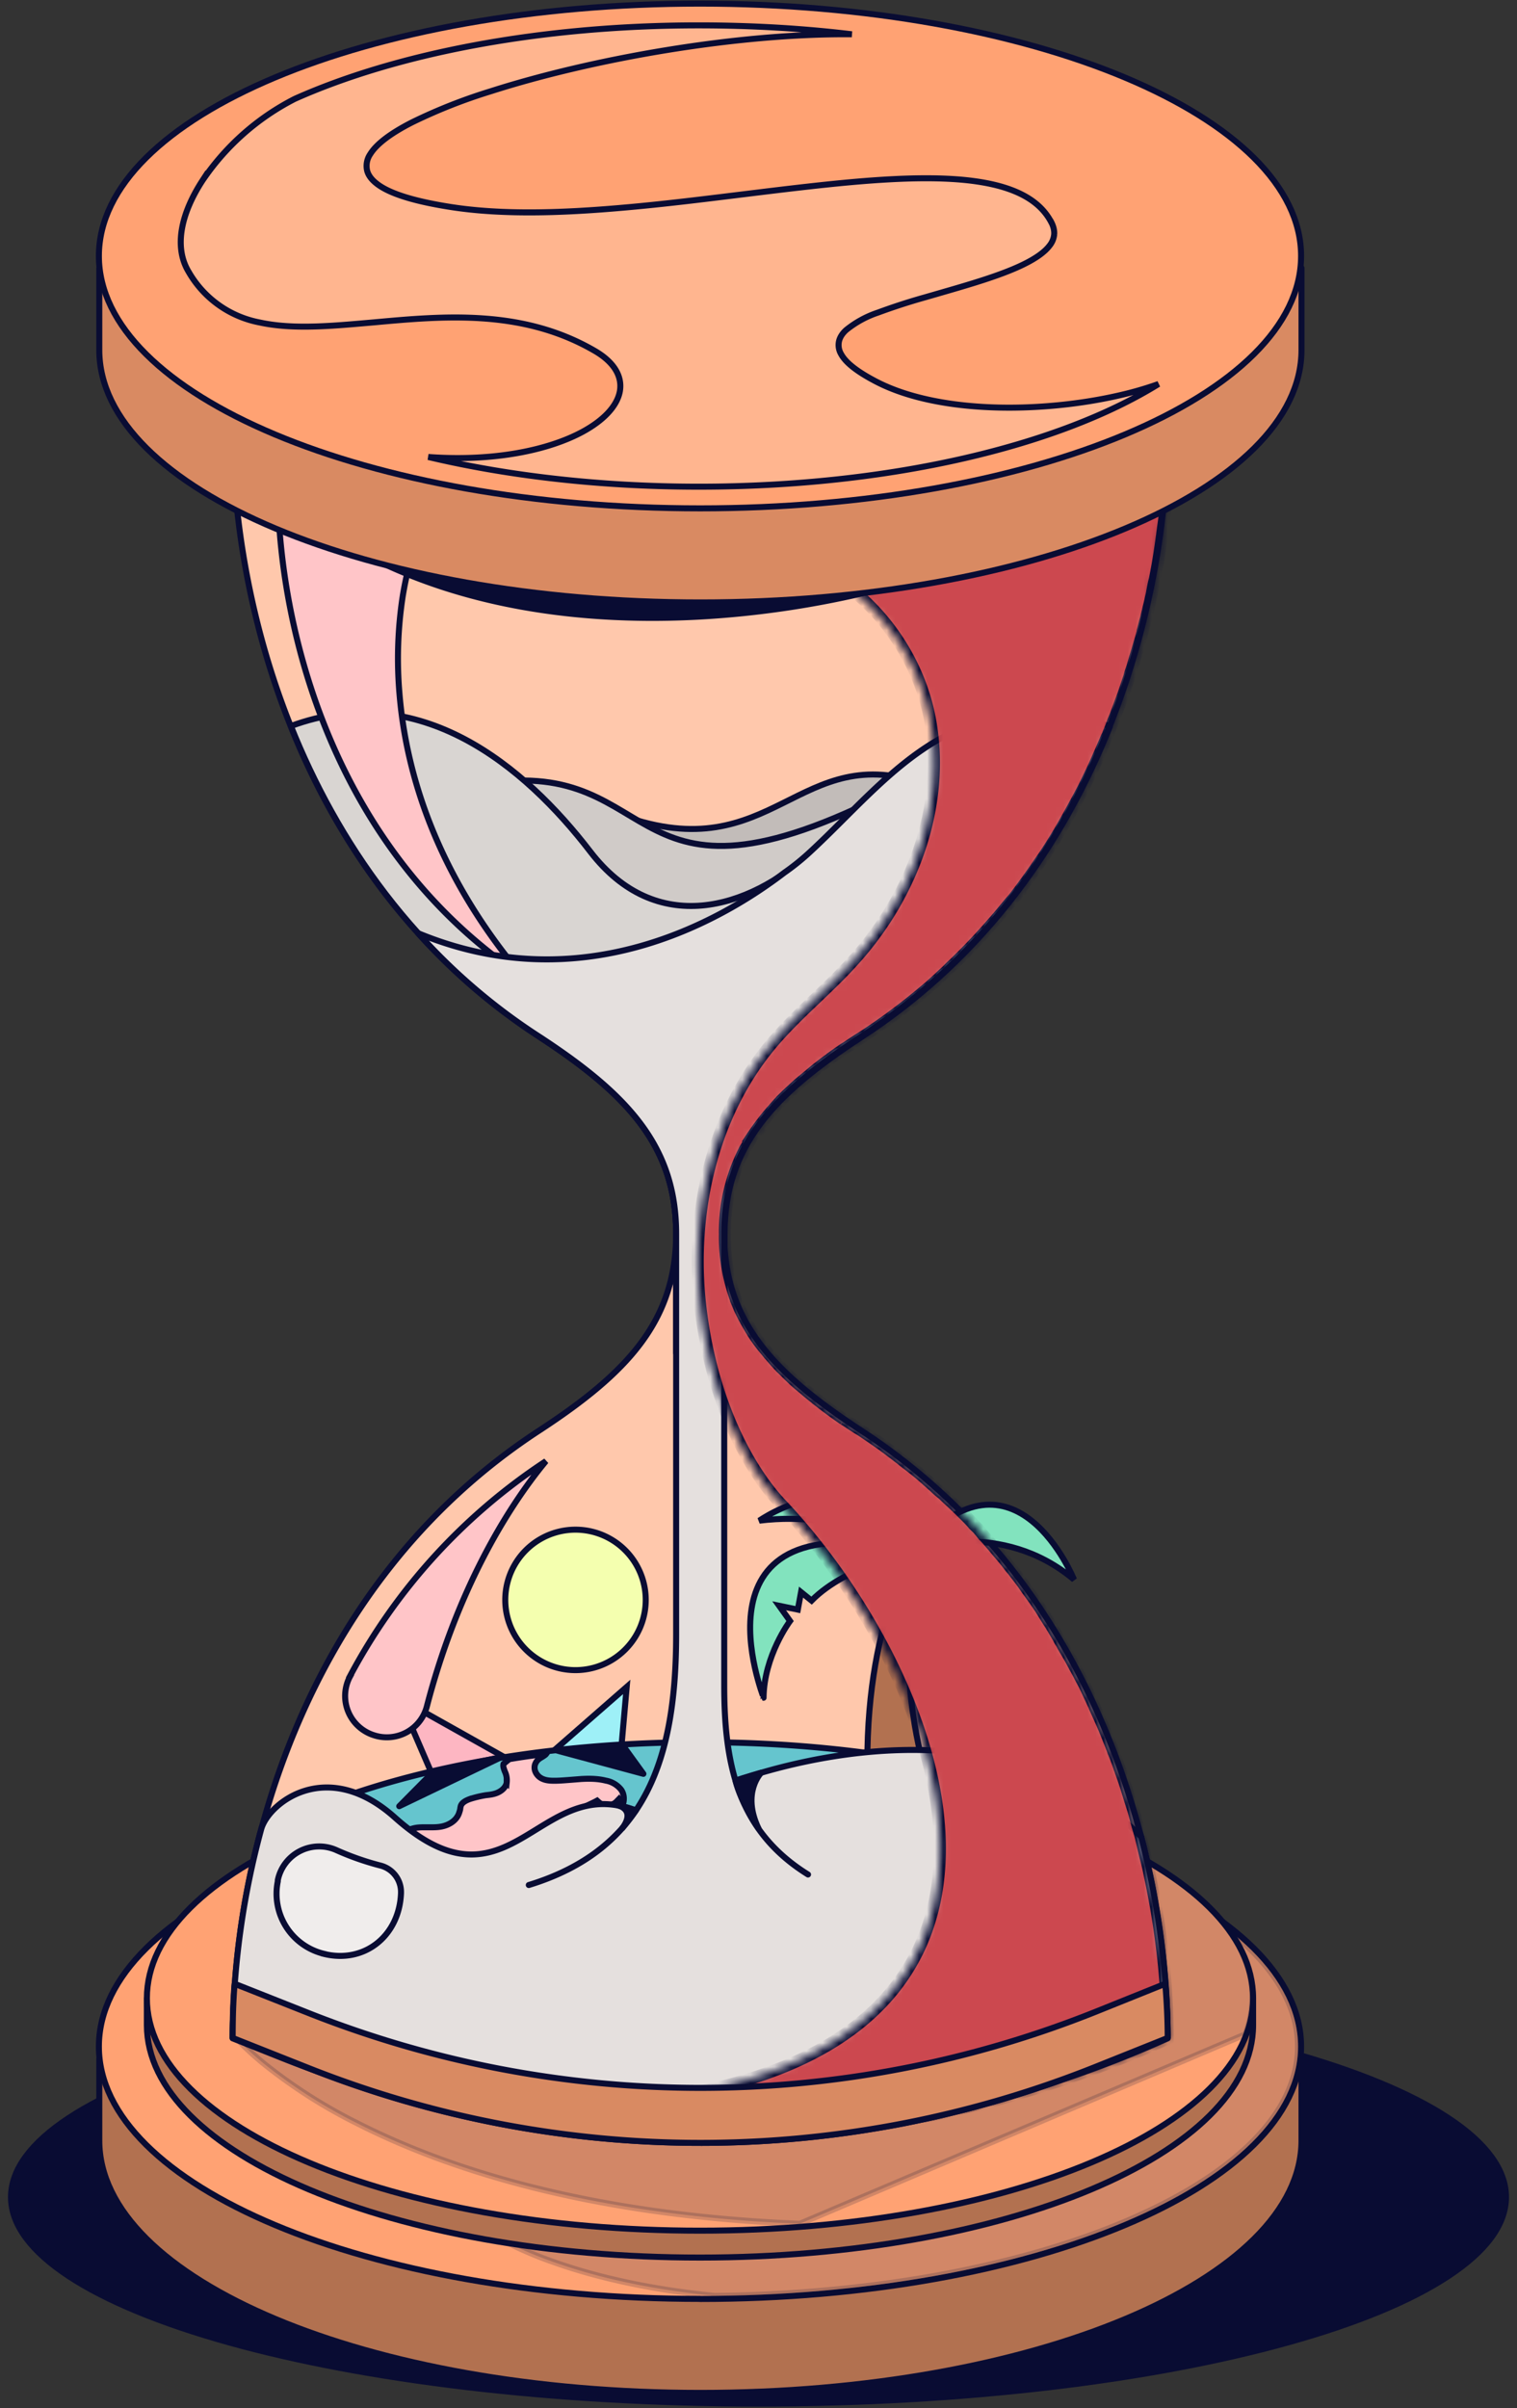
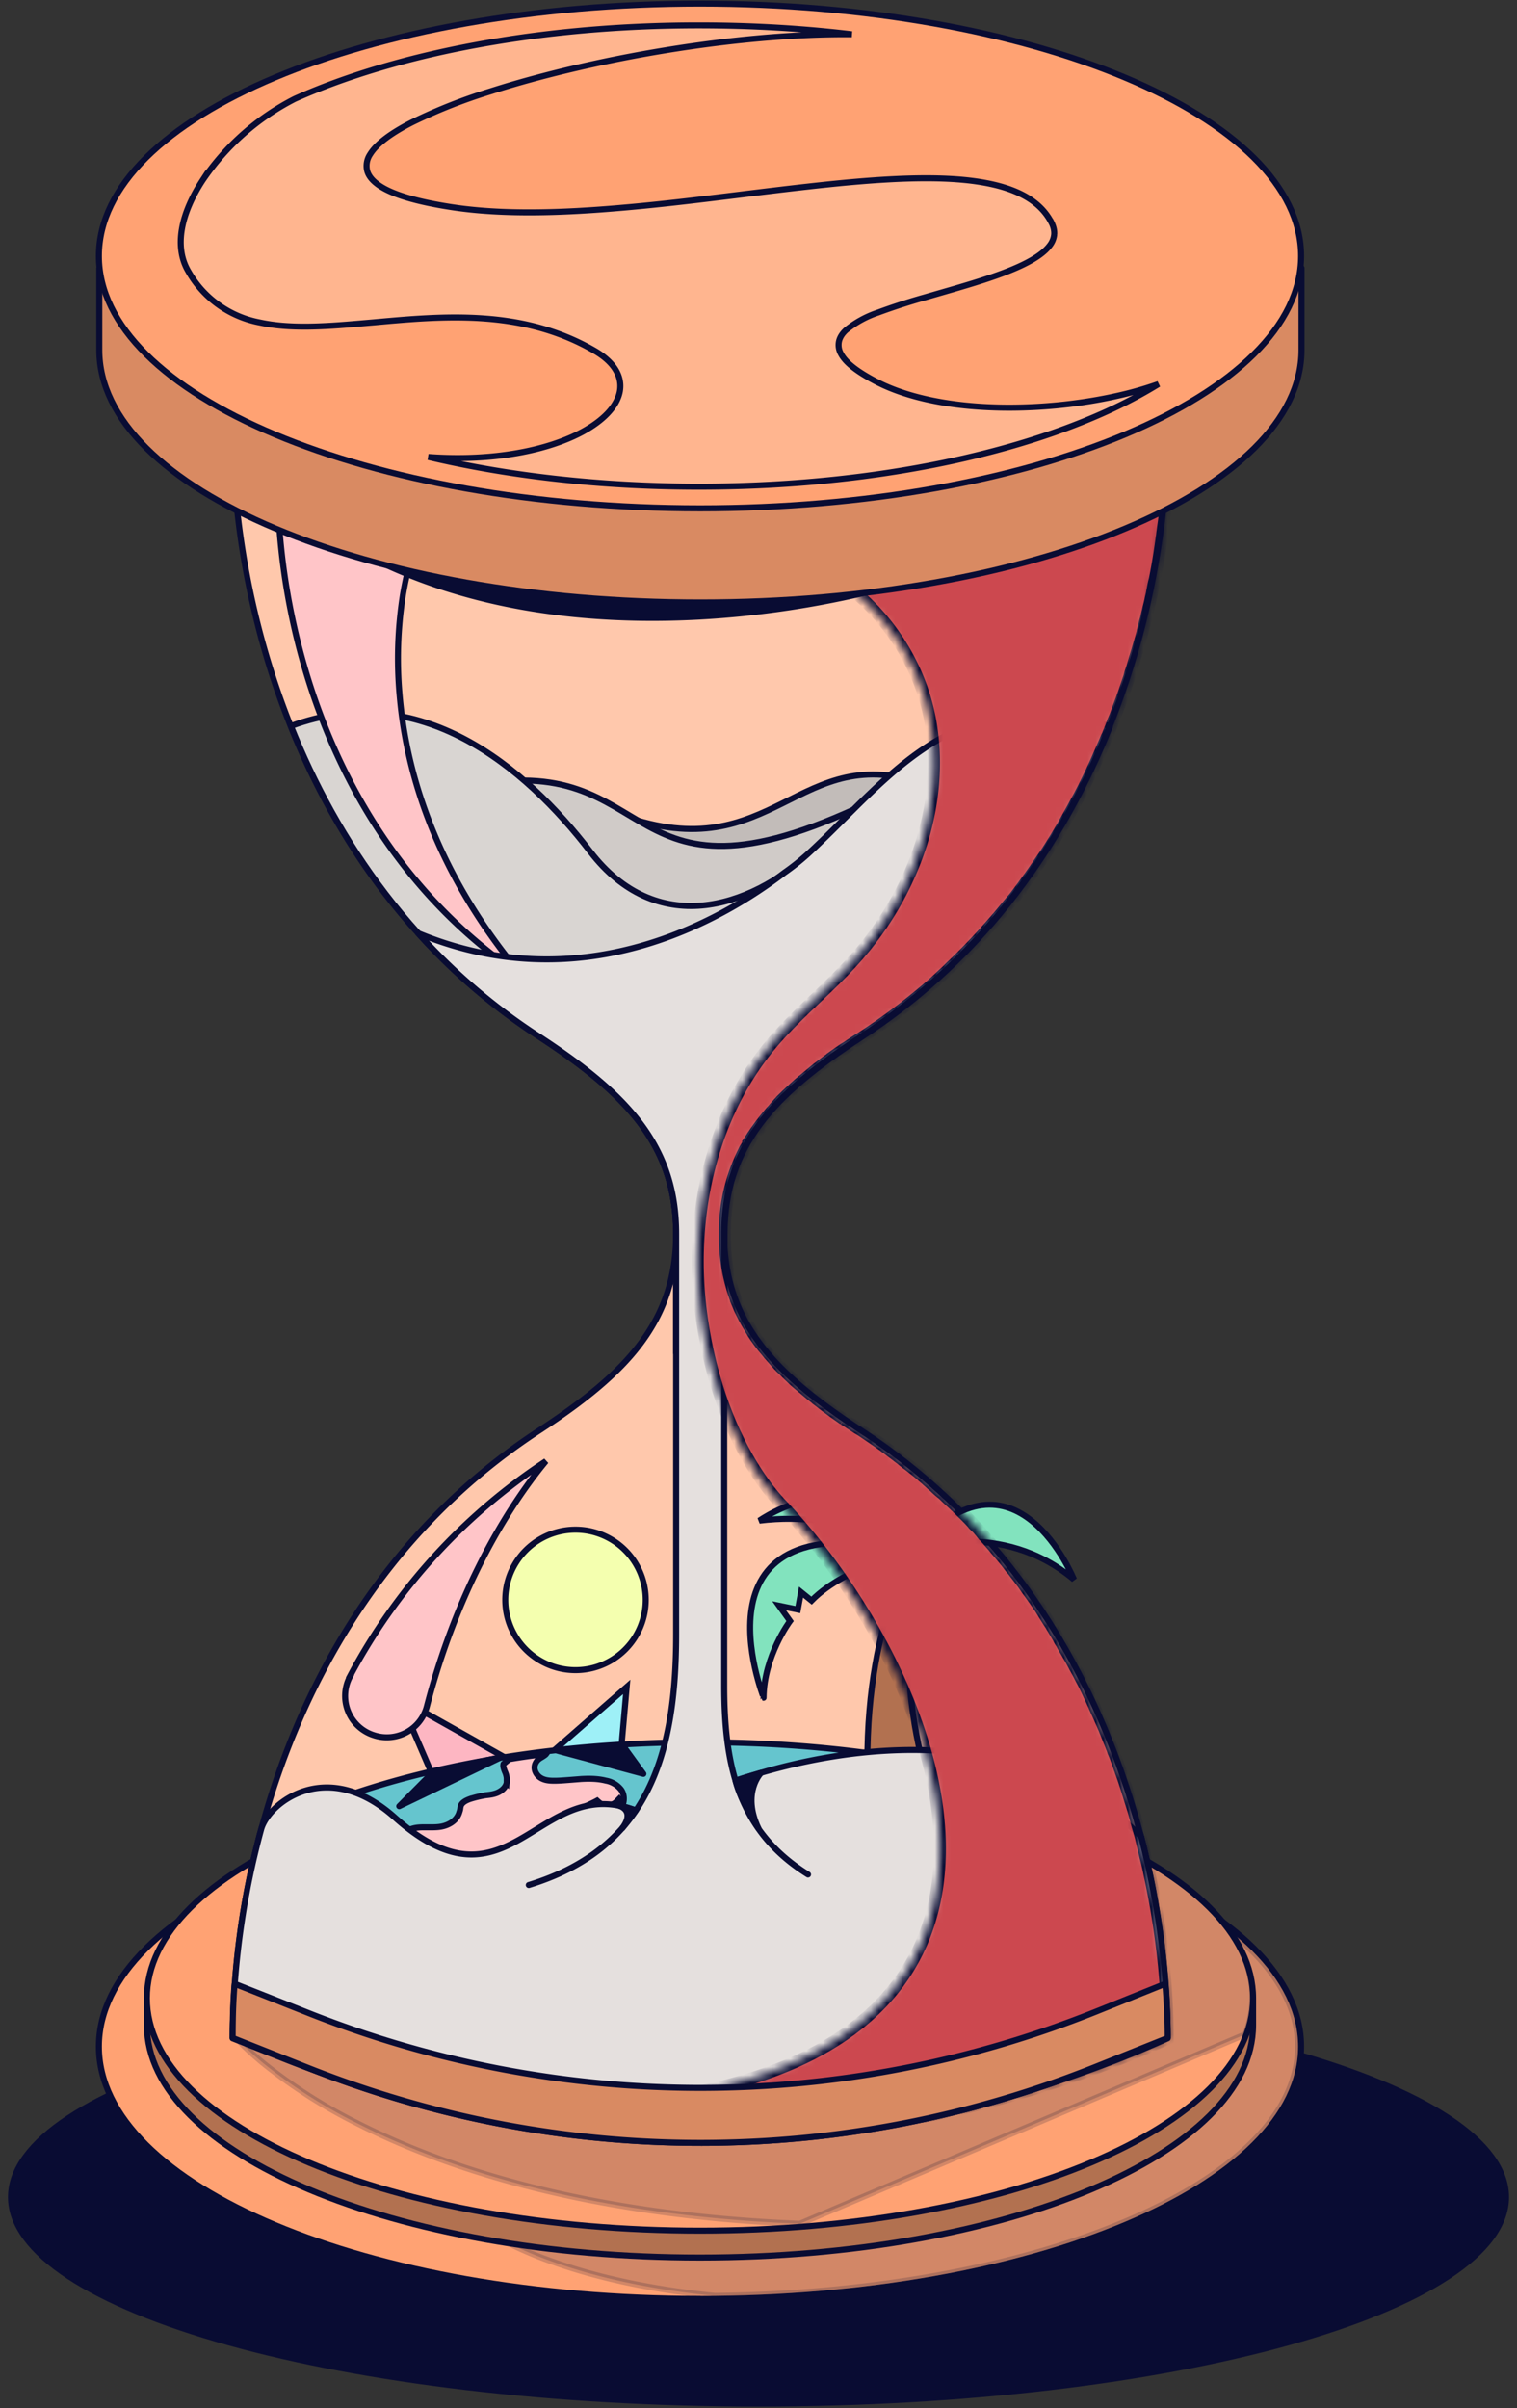
<svg xmlns="http://www.w3.org/2000/svg" fill="none" viewBox="0 0 189 300">
  <rect x="0" y="0" width="189" height="300" fill="#333333" stroke="none" />
  <path fill="#FFC8AC" stroke="#090C33" stroke-linecap="round" stroke-linejoin="round" stroke-width=".75" d="M90.22 153.68c0 10.88 6.08 17.34 17.01 24.49 30.13 19.63 38.25 54.48 38.25 75.71a141 141 0 0 1-110.51 2.38l-5.98-2.38c0-21.23 8.12-56.08 38.25-75.71 10.93-7.15 17-13.6 17-24.5 0-10.88-6.07-17.34-17-24.49-30.13-19.63-38.25-54.47-38.25-75.71h116.49c0 21.24-8.12 56.08-38.25 75.71-10.93 7.15-17 13.6-17 24.5Z" />
  <path fill="#C2BCB9" stroke="#090C33" stroke-linecap="round" stroke-linejoin="round" stroke-width=".75" d="M73.85 100.07c-7.2-3.35 8.4 16.92 16.42 16.24 8.02-.69 33-8.51 25.9-12.1-2.28-1.17 4.18-5.5-3.64-7.3-14.43-3.2-17.74 12.98-38.68 3.16Z" />
  <path fill="#D0CBC8" stroke="#090C33" stroke-linecap="round" stroke-linejoin="round" stroke-width=".75" d="M106.8 100.66c9.62-4.43-14.88 24.2-25.57 23.76-10.69-.44-37.13-15.5-27.84-20.7 2.96-1.66-8.02-2.33 2.28-5.1 27.02-7.15 19.97 16.37 51.12 2.04Z" />
  <path fill="#090C33" stroke="#090C33" stroke-width=".75" d="M187.63 273.7c0 3.42-2.48 6.75-7.18 9.85-4.69 3.1-11.5 5.9-19.94 8.25-16.88 4.71-40.21 7.63-66.01 7.63-25.8 0-49.13-2.92-66.01-7.63-8.45-2.36-15.25-5.16-19.94-8.25-4.7-3.1-7.18-6.43-7.18-9.84s2.48-6.75 7.18-9.85c4.69-3.09 11.5-5.89 19.94-8.24 16.88-4.71 40.21-7.63 66.01-7.63 25.8 0 49.13 2.92 66.01 7.63 8.45 2.35 15.25 5.15 19.94 8.24 4.7 3.1 7.18 6.44 7.18 9.85Z" />
  <path fill="#FDB6C2" stroke="#090C33" stroke-width=".75" d="m55.82 224.34-1.7-2.63-4.38-10.16 16.04 9-9.96 3.78Z" />
  <path fill="#9EF0F7" stroke="#090C33" stroke-width=".75" d="m77.06 221.71 1.02-11.56-9.72 8.5 8.7 3.06Z" />
-   <path fill="#B27150" stroke="#090C33" stroke-linecap="round" stroke-linejoin="round" stroke-width=".75" d="M12.37 256.46v10.2c0 17.35 33.53 31.44 74.89 31.44s74.89-14.09 74.89-31.44v-10.2H12.37Z" />
  <path fill="#FFA273" stroke="#090C33" stroke-linecap="round" stroke-linejoin="round" stroke-width=".75" d="M87.21 286.4c41.36 0 74.89-14.08 74.89-31.45 0-17.36-33.53-31.44-74.89-31.44s-74.89 14.08-74.89 31.44c0 17.37 33.53 31.44 74.9 31.44Z" />
  <path fill="#090C33" stroke="#090C33" stroke-width=".75" d="M64.17 279.82a19.2 19.2 0 0 1-1.2-.62l20.7-22.9 39.97-28.45c11.4 2.69 20.92 6.58 27.6 11.25 6.71 4.7 10.48 10.12 10.48 15.85 0 4.15-1.97 8.14-5.6 11.8-3.64 3.67-8.92 7-15.5 9.83-13.12 5.64-31.33 9.22-51.55 9.44-9-.88-15.63-2.64-20-4.19a47.25 47.25 0 0 1-4.9-2Z" opacity=".18" />
  <path fill="#B27150" stroke="#090C33" stroke-linecap="round" stroke-linejoin="round" stroke-width=".75" d="M18.3 249.02v3.26c0 15.99 30.86 28.96 68.91 28.96s68.91-12.97 68.91-28.96v-3.26H18.3Z" />
  <path fill="#FFA273" stroke="#090C33" stroke-linecap="round" stroke-linejoin="round" stroke-width=".75" d="M87.21 277.89c38.06 0 68.91-12.97 68.91-28.96 0-16-30.85-28.97-68.9-28.97-38.07 0-68.92 12.97-68.92 28.97 0 16 30.85 28.96 68.91 28.96Z" />
  <path fill="#65C5CE" stroke="#090C33" stroke-linecap="round" stroke-linejoin="round" stroke-width=".75" d="M32.4 228.47a100.57 100.57 0 0 0-3.41 25.46l5.98 2.38a141.2 141.2 0 0 0 110.5-2.38c0-7.29-.97-16.13-3.4-25.47-12.58-6.94-32.46-11.42-54.81-11.42-22.4 0-42.28 4.48-54.87 11.43Z" />
  <path fill="#090C33" stroke="#090C33" stroke-width=".75" d="M156.02 248.78c.1-11.76-16.91-21.97-41.3-26.39l.1.36-62.9 18.8-22.39 12.43.53.56c.58.58 1.46 1.42 2.68 2.43a64.39 64.39 0 0 0 11.77 7.54c10.97 5.58 28.59 11.45 55.14 12.52l55.5-23.6c.15-.39.29-.77.39-1.15m.48-3.5h-.37.37Zm0 0c0 1.16-.14 2.33-.48 3.5m0 0-.36-.1.36.1Z" opacity=".18" />
  <path fill="#D9D5D2" d="M84.24 168.55v-14.88c0-10.88-6.07-17.34-17-24.49-15.6-10.15-25.28-24.44-31-38.73 16.03-5.93 29.1 4.96 37.31 15.65 8.17 10.64 19.73 7.24 27.5 0 9.87-9.19 18.09-21.58 37.23-15.6-5.73 14.33-15.4 28.57-31 38.73-10.94 7.15-17.01 13.6-17.01 24.5v14.52" />
  <path stroke="#090C33" stroke-linecap="round" stroke-linejoin="round" stroke-width=".75" d="M84.24 168.55v-14.88c0-10.88-6.07-17.34-17-24.49-15.6-10.15-25.28-24.44-31-38.73 16.03-5.93 29.1 4.96 37.31 15.65 8.17 10.64 19.73 7.24 27.5 0 9.87-9.19 18.09-21.58 37.23-15.6-5.73 14.33-15.4 28.57-31 38.73-10.94 7.15-17.01 13.6-17.01 24.5v14.52" />
  <path fill="#F4FFAF" stroke="#090C33" stroke-width=".75" d="M71.7 208.06a8.75 8.75 0 1 0 0-17.5 8.75 8.75 0 0 0 0 17.5Z" />
  <path fill="#FFC5C8" stroke="#090C33" stroke-width=".75" d="m34.62 61.61 16.52 8.33c-.07.2-.15.51-.26.9-.2.8-.46 1.94-.7 3.4a51 51 0 0 0-.41 12.18c.79 9.57 4.38 22.22 15.35 35.22-23.45-15.67-30.2-42.8-30.5-60.03Zm8.98 147.21a73.15 73.15 0 0 1 24.33-26.74l.09-.06c-5.14 6.2-11.2 16.54-14.85 30.6a5.15 5.15 0 0 1-6.55 3.56 5.13 5.13 0 0 1-3-7.35Z" />
  <path fill="#090C33" stroke="#090C33" stroke-linecap="round" stroke-linejoin="round" stroke-width=".75" d="M112.33 73s12.88-1.21 20.85-3.15c8.6-2.1 10.11-.34 9.62 5.58l2.34-13.6c-.05 0-9.97 7.58-32.8 11.17ZM69.18 218.02l10.98 2.96-2.57-3.55-8.4.59Zm-15.16 2.67-4.28 4.32 12.73-6.12-8.45 1.8Z" />
  <path fill="#FFC5C8" stroke="#090C33" stroke-width=".75" d="M63.45 219.15c1.5-.26 3.05-.47 4.6-.66a.58.58 0 0 1-.14.14l-.02.01-.02.02c-.1.08-.2.14-.33.22l-.2.12c-.2.13-.43.3-.58.59-.2.35-.2.75-.07 1.09.13.33.38.63.7.82.57.34 1.25.34 1.76.34h.04c.65-.01 1.32-.07 1.98-.12l1.26-.1c1.06-.06 2.09-.04 3.07.21h.01a3.1 3.1 0 0 1 1.87 1.12c.38.53.44 1.28.2 1.89l-.21-.33-.26-.38-.32.33c-.58.58-1.62.58-2.2.04l-.2-.18-.22.12c-.58.29-1.17.56-1.77.84-.6.28-1.2.56-1.78.86l-.2.1c-.4.2-.82.4-1.22.71a7.9 7.9 0 0 0-.82.77 10 10 0 0 1-.57.56v.01h-.01c-.54.54-1.21.9-1.95 1.3h-.01c-.92.54-1.81 1-2.74 1.29-1.11.32-2.28.37-3.5.37-.85 0-1.7-.05-2.55-.19h-.02c-.49-.07-.95-.2-1.44-.35l-.64-.18c-.84-.27-1.72-.53-2.6-.8l-2-.6h-.02a.86.86 0 0 1-.22-.09c-.06-.03-.08-.05-.08-.06l-.01-.02v-.04l.04-.05.01-.03.02-.03c.3-.69 1.1-1.05 1.98-1.14.4-.04.8-.03 1.21-.03h.13c.46 0 .95.01 1.45-.07.99-.15 2.08-.74 2.38-1.85.06-.16.1-.33.11-.46v-.01c.03-.16.05-.26.08-.33.17-.38.6-.62 1.13-.81a14 14 0 0 1 1.97-.47c.48-.05.97-.1 1.47-.32.49-.22 1-.63 1.13-1.24v-.01a2.56 2.56 0 0 0-.24-1.4c-.15-.4-.23-.67-.16-.92a8.79 8.79 0 0 1 .6-.5l.12-.1Z" />
  <path fill="#82E3BE" stroke="#090C33" stroke-width=".75" d="M113.94 193.28s5.34 2.53 8.94 9.14l2.43.34-1.65 1.99s3.84 5.98 4.27 13.07c0 .05 9.82-21.43-14-24.54Zm-.05.05s-8.31 1.55-12.78 6.07l-1.31-1.06-.4 2.18-2.33-.48 1.36 1.9s-3.25 4.32-3.3 9.56c.1.05-10.1-24.93 18.76-18.17Z" />
  <path fill="#82E3BE" stroke="#090C33" stroke-width=".75" d="M113.94 192.99s10.79-3.84 19.87 3.79c0 0-7.34-18.18-19.87-3.79Zm-.24.24s-8.17-5.15-19.1-3.79c0 0 12.24-8.7 19.1 3.8Z" />
  <path fill="#B27150" d="M108.16 223.41c-.98-20.31 5.73-30.13 5.44-30.08h.44s-3.26 15.99 2.52 31.4" />
  <path stroke="#090C33" stroke-linecap="round" stroke-linejoin="round" stroke-width=".75" d="M108.16 223.41c-.98-20.31 5.73-30.13 5.44-30.08h.44s-3.26 15.99 2.52 31.4" />
  <path fill="#E5E0DE" d="M83.22 227.83c-15.55-11.17-18.22 12.69-34.01-1.4-8.46-7.59-15.75-1.85-16.67 1.45a101.08 101.08 0 0 0-3.55 26l9.43 3.74a132.54 132.54 0 0 0 98.07-.14l8.99-3.6c0-7.2-.93-15.89-3.3-25.07-20.18-20.12-53.12-5.98-53.12-5.98" />
  <path stroke="#090C33" stroke-linecap="round" stroke-linejoin="round" stroke-width=".75" d="M83.22 227.83c-15.55-11.17-18.22 12.69-34.01-1.4-8.46-7.59-15.75-1.85-16.67 1.45a101.08 101.08 0 0 0-3.55 26l9.43 3.74a132.54 132.54 0 0 0 98.07-.14l8.99-3.6c0-7.2-.93-15.89-3.3-25.07-20.18-20.12-53.12-5.98-53.12-5.98" />
  <path fill="#E5E0DE" d="M100.67 233.52c-8.6-5.35-10.44-13.41-10.44-23.52v-56.32c0-10.9 6.07-17.35 17-24.5 15.6-10.16 25.28-24.4 31.01-38.73-19.15-5.93-27.36 6.46-37.23 15.6a29.4 29.4 0 0 1-3.3 2.67c-8.07 6.17-25.37 15.94-45.63 7.53a74.64 74.64 0 0 0 15.16 12.93c10.93 7.15 17 13.6 17 24.5v49.95c0 15.36-3.73 26.73-18.36 31.2" />
  <path stroke="#090C33" stroke-linecap="round" stroke-linejoin="round" stroke-width=".75" d="M100.67 233.52c-8.6-5.35-10.44-13.41-10.44-23.52v-56.32c0-10.9 6.07-17.35 17-24.5 15.6-10.16 25.28-24.4 31.01-38.73-19.15-5.93-27.36 6.46-37.23 15.6a29.4 29.4 0 0 1-3.3 2.67c-8.07 6.17-25.37 15.94-45.63 7.53a74.64 74.64 0 0 0 15.16 12.93c10.93 7.15 17 13.6 17 24.5v49.95c0 15.36-3.73 26.73-18.36 31.2" />
  <mask id="path-33-inside-1_29924_28141" fill="#fff">
    <path d="M109.18 58.81c-.25 1.07-1.22 1.85-2.1 2.53a64.46 64.46 0 0 1-12.73 7.2c10.75 1.06 19.59 10.54 21.53 21.18 1.95 10.64-2.23 21.82-9.47 29.84-3.3 3.7-7.24 6.8-10.4 10.6-7.68 9.23-10.26 22-8.6 33.87 1.65 11.85 6.36 19.63 9.96 23.42 20.21 21.43 37.42 66.53-15.12 73.96-9.13 1.32 24.3 2.92 15.07 3.3-8.17.35-14.24.88-18.71 1.47a141.51 141.51 0 0 0 66.87-12.2c0-5.93-.63-12.98-2.24-20.41v-.05c0-.05-.05-.15-.05-.2a33.2 33.2 0 0 0-.48-2.04l-.15-.63-.44-1.84-.14-.49c-.05-.1-.05-.24-.1-.34-.2-.63-.34-1.26-.53-1.94l-.15-.54a86.4 86.4 0 0 1-.58-1.84c-.05-.2-.15-.44-.2-.64a42.4 42.4 0 0 0-.77-2.28v-.05c-.05-.15-.15-.34-.2-.53a26.9 26.9 0 0 0-.68-1.8c-.1-.2-.14-.44-.24-.63-.24-.64-.49-1.22-.73-1.85-.1-.2-.15-.39-.24-.58-.34-.78-.68-1.56-1.02-2.29-.05-.14-.15-.29-.2-.48a1094.28 1094.28 0 0 0-1.21-2.58l-.49-.92a22.5 22.5 0 0 0-.73-1.36c-.39-.78-.82-1.51-1.26-2.24-.1-.2-.24-.39-.34-.63-.15-.24-.3-.44-.39-.68l-.63-1.07c-.1-.2-.25-.39-.34-.58-.49-.73-.92-1.46-1.41-2.24-.1-.1-.15-.24-.24-.34-.44-.63-.88-1.26-1.32-1.85l-.43-.63c-.44-.63-.93-1.21-1.36-1.8l-.3-.34c-.53-.73-1.11-1.4-1.7-2.09-.14-.19-.29-.34-.43-.53-.4-.44-.78-.92-1.22-1.36-.05-.1-.15-.15-.2-.24-.14-.2-.33-.4-.48-.59l-.44-.43a22.1 22.1 0 0 0-1.5-1.56l-.2-.2c-.58-.58-1.21-1.16-1.84-1.74-.2-.2-.4-.4-.59-.54-.29-.24-.58-.48-.87-.78-.3-.24-.59-.53-.88-.77-.14-.15-.29-.25-.44-.4a39.46 39.46 0 0 0-2.23-1.79c-.2-.15-.39-.3-.54-.44l-1.84-1.4c-.24-.15-.44-.35-.68-.5-.83-.58-1.6-1.11-2.48-1.7-.63-.38-1.22-.77-1.8-1.16-.14-.1-.24-.15-.39-.24a46.87 46.87 0 0 1-1.9-1.36c-.48-.34-.96-.73-1.4-1.07a1 1 0 0 1-.24-.2c-.49-.39-.98-.77-1.41-1.16-.1-.1-.2-.15-.3-.25a16.3 16.3 0 0 1-1.36-1.21c-.43-.39-.82-.83-1.26-1.22-.1-.14-.24-.24-.34-.38-.3-.3-.58-.64-.83-.93-.1-.14-.24-.24-.34-.39-.34-.43-.73-.87-1.02-1.26a21.6 21.6 0 0 1-.92-1.31c-.1-.15-.15-.3-.24-.4l-.59-1.01c-.1-.15-.14-.3-.24-.44-.24-.48-.48-.92-.68-1.4a22.38 22.38 0 0 1-1.75-9.05 22.21 22.21 0 0 1 2.43-10.45c.05-.14.15-.29.24-.43l.59-1.02c.1-.15.14-.3.24-.4a30.38 30.38 0 0 1 2.28-3c.3-.3.54-.64.83-.93.1-.14.24-.24.34-.39.39-.39.83-.82 1.26-1.21.44-.4.88-.83 1.36-1.22.1-.1.2-.14.3-.24l1.4-1.17c.1-.05.15-.14.25-.2.44-.33.92-.72 1.4-1.06.1-.05.2-.15.25-.2.54-.38 1.07-.77 1.65-1.16l.4-.24a37 37 0 0 1 1.79-1.17 77.36 77.36 0 0 0 7.92-5.88c.83-.68 1.6-1.41 2.38-2.14.4-.34.73-.73 1.12-1.07a77.18 77.18 0 0 0 5.15-5.44c.15-.15.24-.3.39-.44.58-.68 1.12-1.36 1.7-2.04l.3-.34a68.34 68.34 0 0 0 1.7-2.28 69.5 69.5 0 0 0 1.5-2.14l.34-.49a55.18 55.18 0 0 0 2.19-3.45c.58-.97 1.11-1.94 1.65-2.91.63-1.17 1.26-2.29 1.8-3.45.44-.88.82-1.7 1.21-2.58l1.02-2.33c.1-.25.2-.49.3-.68.24-.59.48-1.17.68-1.75l.29-.68.87-2.34c.3-.82.54-1.6.83-2.42.1-.3.14-.54.24-.83.2-.54.34-1.07.49-1.6l.29-.93.44-1.5c.1-.34.19-.64.24-.98.14-.48.24-.97.39-1.45.1-.34.14-.64.24-.98.1-.48.24-.97.34-1.45.05-.3.15-.59.2-.93.1-.53.19-1.07.34-1.6l.14-.73c.3-1.56.53-3.06.73-4.57.05-.24.05-.48.1-.73.05-.48.14-.97.2-1.5.04-.3.04-.59.09-.83l.14-1.31c.05-.3.05-.59.1-.88.05-.43.05-.87.1-1.26 0-.3.05-.58.05-.83.05-.43.05-.82.1-1.26 0-.24.04-.53.04-.78 0-.43.05-.87.05-1.36v-2.53h-38.58c.38.64.82 1.22 1.21 1.85.39.92 1.07 2.14.83 3.35Z" />
  </mask>
  <path fill="#CC484F" stroke="#090C33" stroke-width="1.5" d="M109.18 58.81c-.25 1.07-1.22 1.85-2.1 2.53a64.46 64.46 0 0 1-12.73 7.2c10.75 1.06 19.59 10.54 21.53 21.18 1.95 10.64-2.23 21.82-9.47 29.84-3.3 3.7-7.24 6.8-10.4 10.6-7.68 9.23-10.26 22-8.6 33.87 1.65 11.85 6.36 19.63 9.96 23.42 20.21 21.43 37.42 66.53-15.12 73.96-9.13 1.32 24.3 2.92 15.07 3.3-8.17.35-14.24.88-18.71 1.47a141.51 141.51 0 0 0 66.87-12.2c0-5.93-.63-12.98-2.24-20.41v-.05c0-.05-.05-.15-.05-.2a33.2 33.2 0 0 0-.48-2.04l-.15-.63-.44-1.84-.14-.49c-.05-.1-.05-.24-.1-.34-.2-.63-.34-1.26-.53-1.94l-.15-.54a86.4 86.4 0 0 1-.58-1.84c-.05-.2-.15-.44-.2-.64a42.4 42.4 0 0 0-.77-2.28v-.05c-.05-.15-.15-.34-.2-.53a26.9 26.9 0 0 0-.68-1.8c-.1-.2-.14-.44-.24-.63-.24-.64-.49-1.22-.73-1.85-.1-.2-.15-.39-.24-.58-.34-.78-.68-1.56-1.02-2.29-.05-.14-.15-.29-.2-.48a1094.28 1094.28 0 0 0-1.21-2.58l-.49-.92a22.5 22.5 0 0 0-.73-1.36c-.39-.78-.82-1.51-1.26-2.24-.1-.2-.24-.39-.34-.63-.15-.24-.3-.44-.39-.68l-.63-1.07c-.1-.2-.25-.39-.34-.58-.49-.73-.92-1.46-1.41-2.24-.1-.1-.15-.24-.24-.34-.44-.63-.88-1.26-1.32-1.85l-.43-.63c-.44-.63-.93-1.21-1.36-1.8l-.3-.34c-.53-.73-1.11-1.4-1.7-2.09-.14-.19-.29-.34-.43-.53-.4-.44-.78-.92-1.22-1.36-.05-.1-.15-.15-.2-.24-.14-.2-.33-.4-.48-.59l-.44-.43a22.1 22.1 0 0 0-1.5-1.56l-.2-.2c-.58-.58-1.21-1.16-1.84-1.74-.2-.2-.4-.4-.59-.54-.29-.24-.58-.48-.87-.78-.3-.24-.59-.53-.88-.77-.14-.15-.29-.25-.44-.4a39.46 39.46 0 0 0-2.23-1.79c-.2-.15-.39-.3-.54-.44l-1.84-1.4c-.24-.15-.44-.35-.68-.5-.83-.58-1.6-1.11-2.48-1.7-.63-.38-1.22-.77-1.8-1.16-.14-.1-.24-.15-.39-.24a46.87 46.87 0 0 1-1.9-1.36c-.48-.34-.96-.73-1.4-1.07a1 1 0 0 1-.24-.2c-.49-.39-.98-.77-1.41-1.16-.1-.1-.2-.15-.3-.25a16.3 16.3 0 0 1-1.36-1.21c-.43-.39-.82-.83-1.26-1.22-.1-.14-.24-.24-.34-.38-.3-.3-.58-.64-.83-.93-.1-.14-.24-.24-.34-.39-.34-.43-.73-.87-1.02-1.26a21.6 21.6 0 0 1-.92-1.31c-.1-.15-.15-.3-.24-.4l-.59-1.01c-.1-.15-.14-.3-.24-.44-.24-.48-.48-.92-.68-1.4a22.38 22.38 0 0 1-1.75-9.05 22.21 22.21 0 0 1 2.43-10.45c.05-.14.15-.29.24-.43l.59-1.02c.1-.15.14-.3.24-.4a30.38 30.38 0 0 1 2.28-3c.3-.3.54-.64.83-.93.1-.14.24-.24.34-.39.39-.39.83-.82 1.26-1.21.44-.4.88-.83 1.36-1.22.1-.1.2-.14.3-.24l1.4-1.17c.1-.05.15-.14.25-.2.44-.33.92-.72 1.4-1.06.1-.05.2-.15.25-.2.54-.38 1.07-.77 1.65-1.16l.4-.24a37 37 0 0 1 1.79-1.17 77.36 77.36 0 0 0 7.92-5.88c.83-.68 1.6-1.41 2.38-2.14.4-.34.73-.73 1.12-1.07a77.18 77.18 0 0 0 5.15-5.44c.15-.15.24-.3.39-.44.58-.68 1.12-1.36 1.7-2.04l.3-.34a68.34 68.34 0 0 0 1.7-2.28 69.5 69.5 0 0 0 1.5-2.14l.34-.49a55.18 55.18 0 0 0 2.19-3.45c.58-.97 1.11-1.94 1.65-2.91.63-1.17 1.26-2.29 1.8-3.45.44-.88.82-1.7 1.21-2.58l1.02-2.33c.1-.25.2-.49.3-.68.24-.59.48-1.17.68-1.75l.29-.68.87-2.34c.3-.82.54-1.6.83-2.42.1-.3.14-.54.24-.83.2-.54.34-1.07.49-1.6l.29-.93.44-1.5c.1-.34.19-.64.24-.98.14-.48.24-.97.39-1.45.1-.34.14-.64.24-.98.1-.48.24-.97.34-1.45.05-.3.15-.59.2-.93.1-.53.19-1.07.34-1.6l.14-.73c.3-1.56.53-3.06.73-4.57.05-.24.05-.48.1-.73.05-.48.14-.97.2-1.5.04-.3.04-.59.09-.83l.14-1.31c.05-.3.05-.59.1-.88.05-.43.05-.87.1-1.26 0-.3.05-.58.05-.83.05-.43.05-.82.1-1.26 0-.24.04-.53.04-.78 0-.43.05-.87.05-1.36v-2.53h-38.58c.38.64.82 1.22 1.21 1.85.39.92 1.07 2.14.83 3.35Z" mask="url(#path-33-inside-1_29924_28141)" />
  <path fill="#D98A62" stroke="#090C33" stroke-linecap="round" stroke-linejoin="round" stroke-width=".75" d="m136.49 257.48 8.99-3.6c0-2.14-.1-4.37-.3-6.75l-8.7 3.5a132.54 132.54 0 0 1-98.06.14l-9.19-3.64c-.2 2.38-.24 4.61-.24 6.75l9.43 3.74a132.54 132.54 0 0 0 98.07-.14Z" />
-   <path fill="#F0EDEC" stroke="#090C33" stroke-width=".75" d="M40.36 243.4a7.7 7.7 0 0 1-5.75-9.03v-.13a5.26 5.26 0 0 1 7.25-3.78 34.1 34.1 0 0 0 5.6 1.96 3.4 3.4 0 0 1 2.5 3.32v.1c-.2 5.28-4.51 8.82-9.6 7.57Z" />
  <path fill="#090C33" stroke="#090C33" stroke-linecap="round" stroke-linejoin="round" stroke-width=".75" d="M94.84 220.84s-2.48 2.47-.34 6.94c0 0-2.19-3.2-2.87-5.97 0 0 1.36-.44 3.21-.97Z" />
-   <path fill="#090C33" stroke="#090C33" stroke-width=".75" d="M110.67 73.1a33.32 33.32 0 0 1-1.59.42 118.81 118.81 0 0 1-22.04 3.3c-13.7.73-31.02-.87-45.66-10.09l1.13-18.68 70.71 16.43-2.55 8.61Z" />
+   <path fill="#090C33" stroke="#090C33" stroke-width=".75" d="M110.67 73.1a33.32 33.32 0 0 1-1.59.42 118.81 118.81 0 0 1-22.04 3.3c-13.7.73-31.02-.87-45.66-10.09l1.13-18.68 70.71 16.43-2.55 8.61" />
  <path fill="#D98A62" stroke="#090C33" stroke-linecap="round" stroke-linejoin="round" stroke-width=".75" d="M12.37 33.4v10.2c0 17.35 33.53 31.45 74.89 31.45s74.89-14.1 74.89-31.45V33.4H12.37Z" />
  <path fill="#FFA273" stroke="#090C33" stroke-linecap="round" stroke-linejoin="round" stroke-width=".75" d="M87.21 63.33c41.36 0 74.89-14.07 74.89-31.44C162.1 14.53 128.57.45 87.2.45S12.32 14.53 12.32 31.89c0 17.37 33.53 31.44 74.9 31.44Z" />
  <path fill="#FFB58F" stroke="#090C33" stroke-width=".75" d="M130.96 27.64c.3.57.41 1.09.38 1.55a2.6 2.6 0 0 1-.53 1.35c-.66.9-1.87 1.72-3.48 2.49-2.79 1.33-6.61 2.43-10.35 3.51l-1.73.5a76.06 76.06 0 0 0-5.86 1.9 12.6 12.6 0 0 0-3.98 2.18c-.44.4-.76.87-.88 1.39a2.2 2.2 0 0 0 .26 1.6c.57 1.06 1.96 2.16 4.26 3.37 5.58 2.94 13.72 3.7 21.3 3.13 3.8-.28 7.47-.9 10.63-1.73 1.2-.32 2.32-.67 3.36-1.04-12.37 7.68-33.36 12.79-57.27 12.79-12.23 0-23.74-1.34-33.71-3.7 8.24.6 15.05-.87 19.26-3.16 2.56-1.4 4.24-3.14 4.6-4.98.35-1.9-.71-3.7-3.19-5.12-8.99-5.2-18.77-4.3-27.46-3.51l-1.74.15c-4.58.4-8.8.66-12.44-.13a13 13 0 0 1-8.9-6.34c-1.86-3.1-.92-7.28 1.75-11.37a30.74 30.74 0 0 1 11.5-10.16C49.3 6.7 67.17 3.16 87.06 3.16c6.6 0 13 .38 19.07 1.11-14.42-.14-32.44 3.08-44.99 7.1a66.96 66.96 0 0 0-9.76 3.85c-2.56 1.3-4.43 2.65-5.25 3.98a2.6 2.6 0 0 0-.38 2.1c.2.7.74 1.3 1.56 1.85 1.62 1.08 4.53 1.97 8.93 2.65 6.34.98 13.76.75 21.42.07 4.96-.43 10.03-1.06 14.98-1.67 2.7-.33 5.37-.66 7.97-.95 7.35-.83 14.11-1.35 19.46-.84 5.38.52 9.2 2.06 10.88 5.23Z" />
  <path fill="#090C33" stroke="#090C33" stroke-linecap="round" stroke-linejoin="round" stroke-width=".75" d="M77 224.92s2.24.48.54 2.82c0 0 1.36-1.75 1.7-2.24-.05.05-1.16-.44-2.23-.58Z" />
</svg>